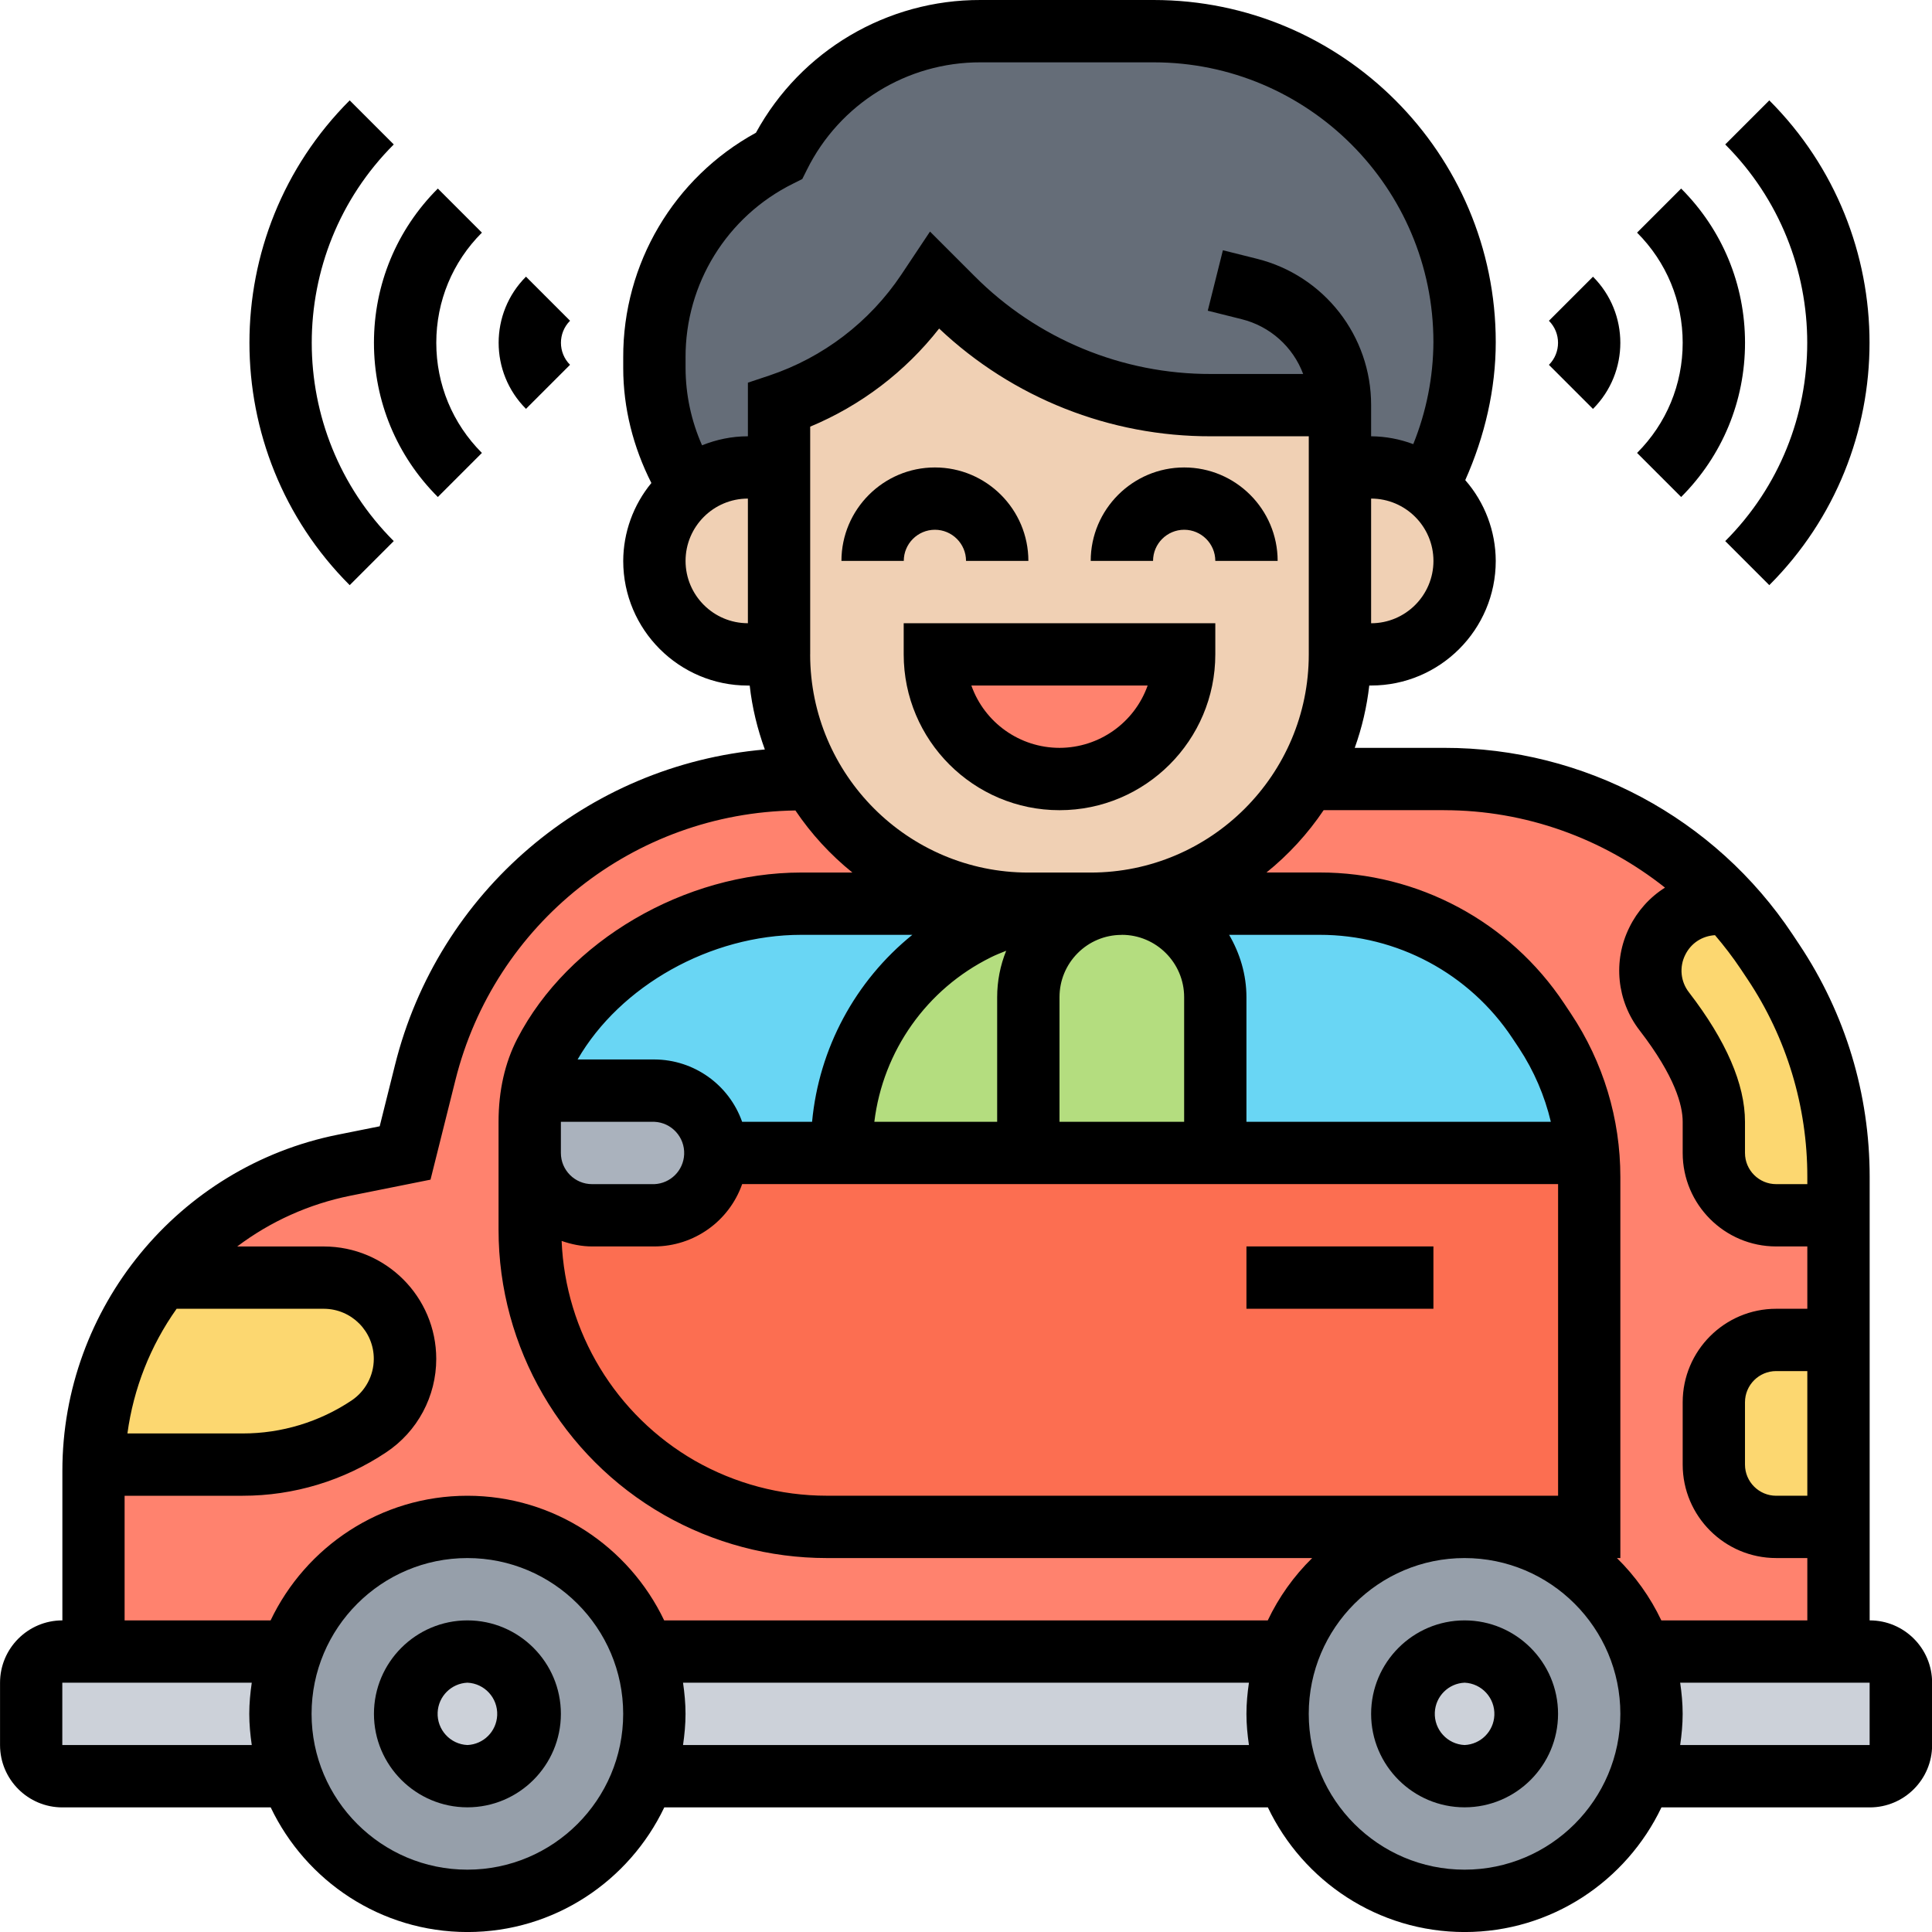
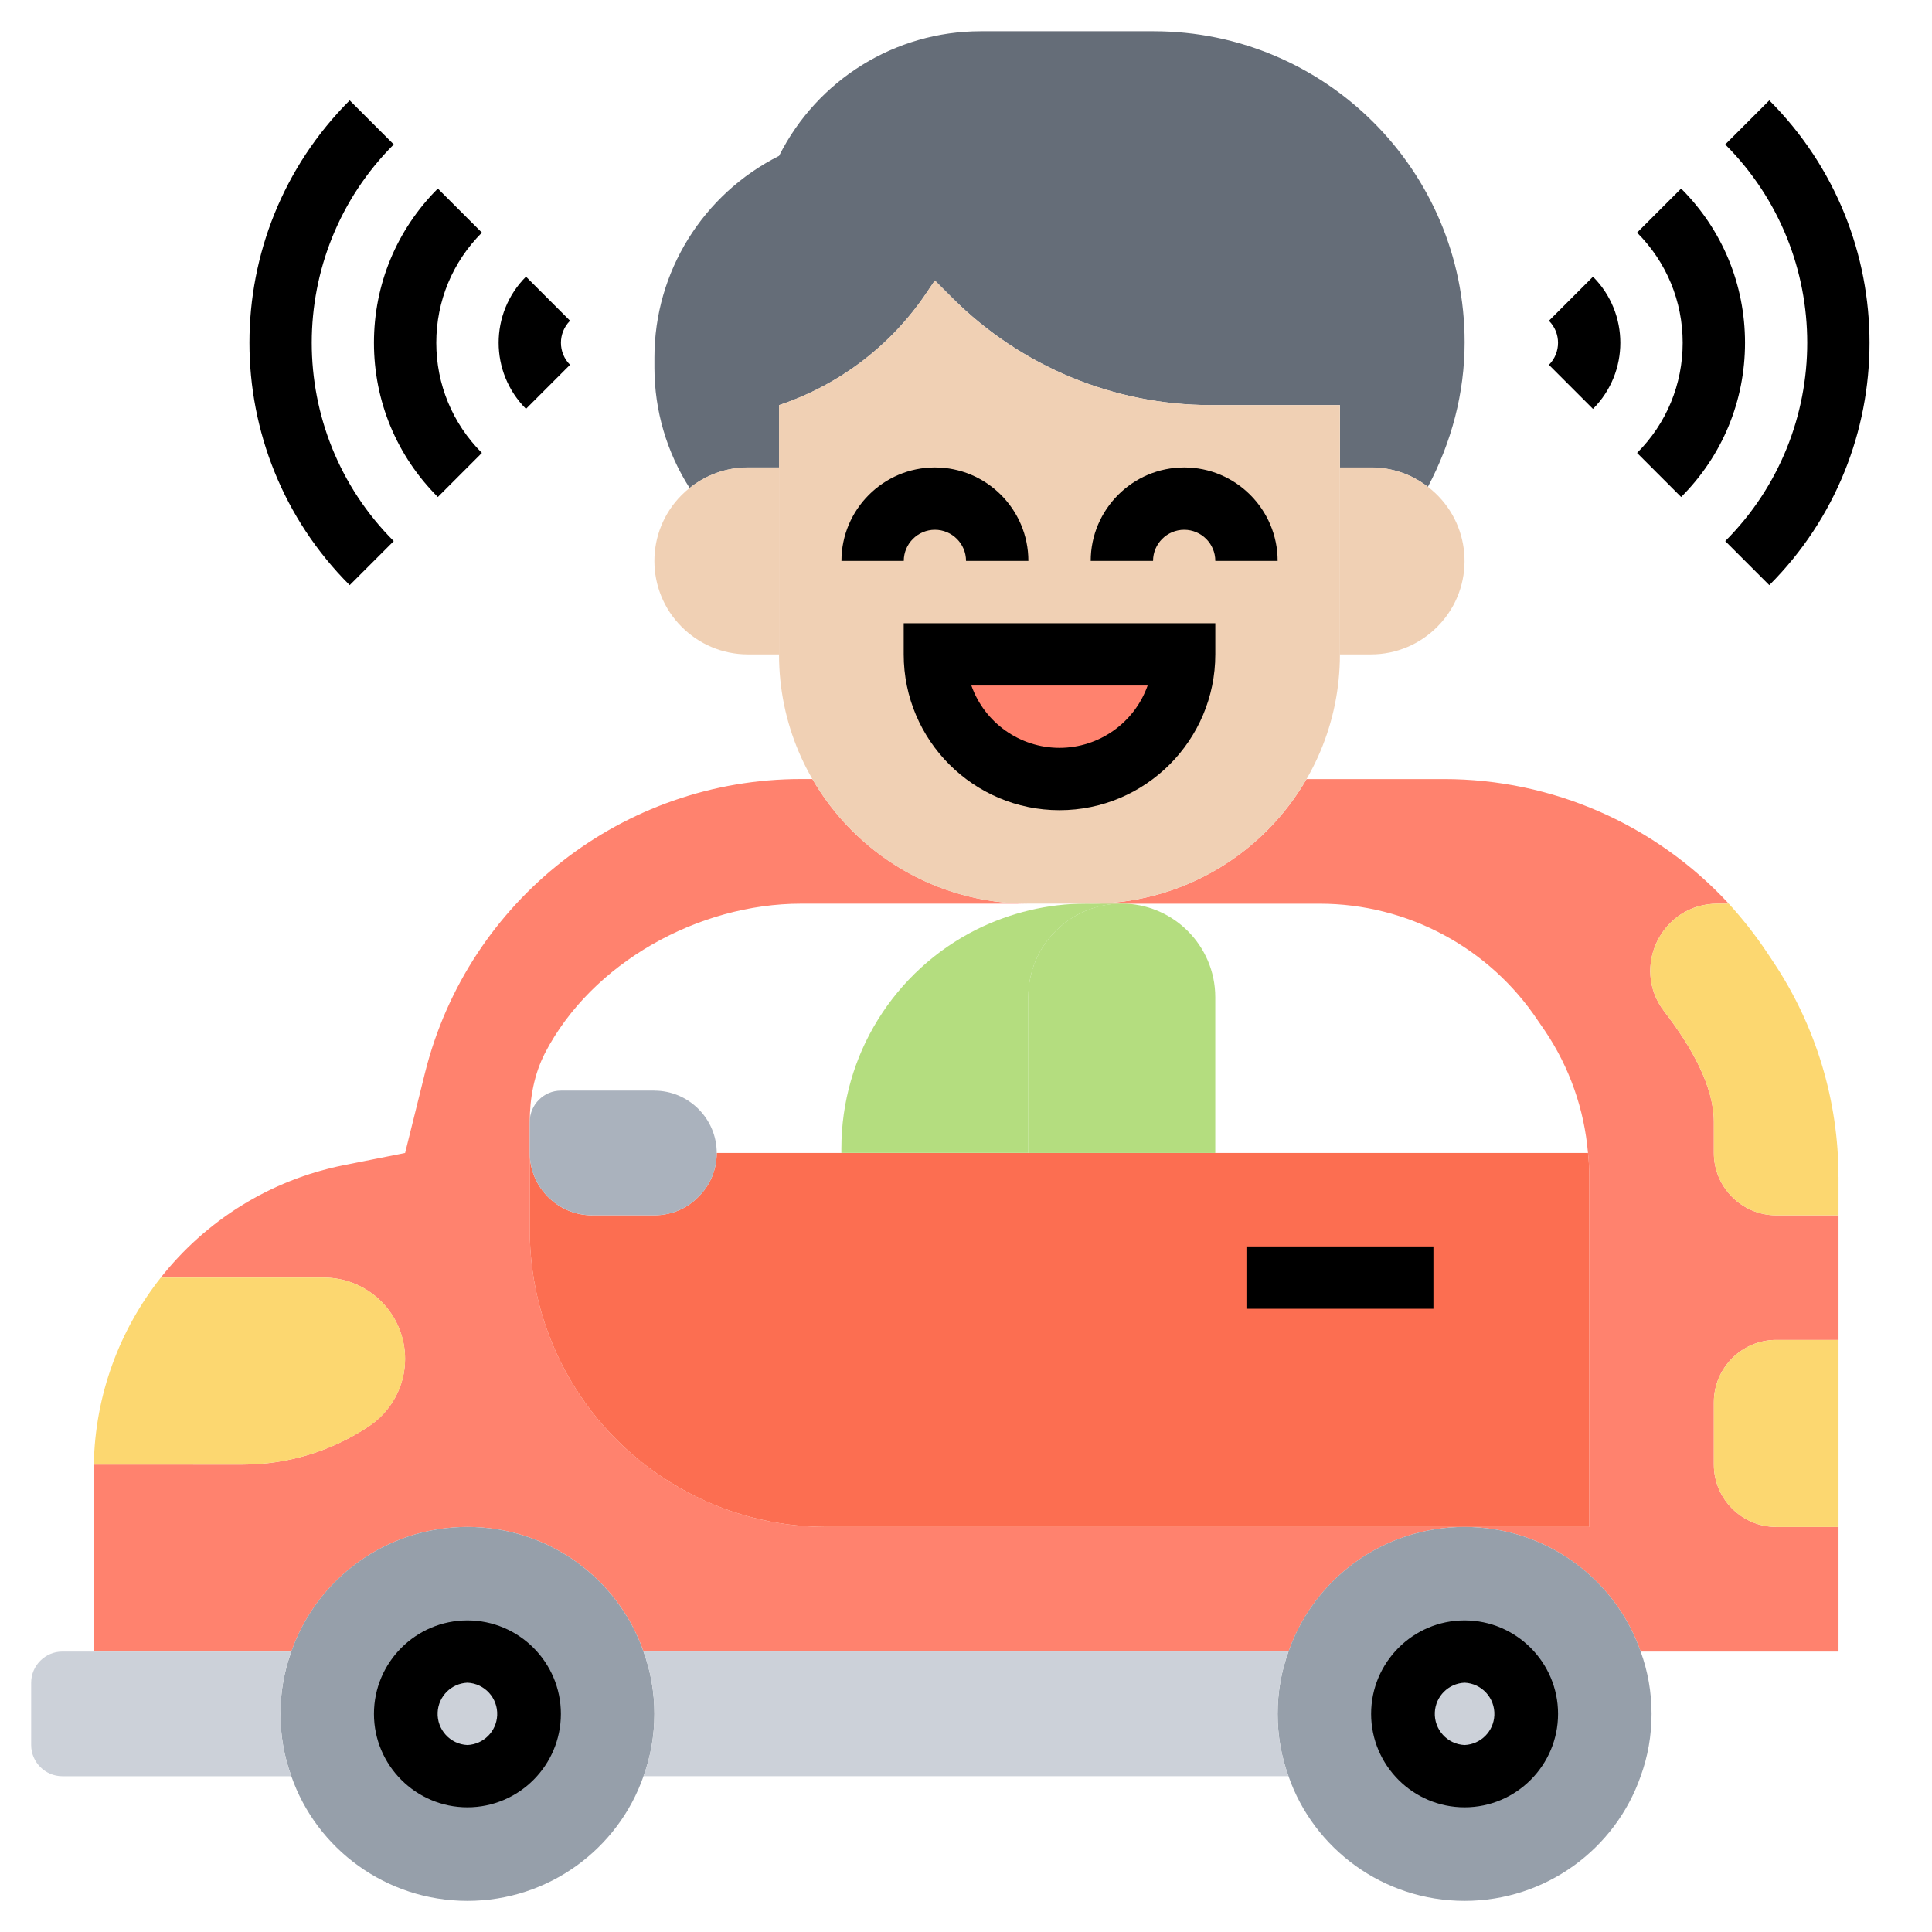
<svg xmlns="http://www.w3.org/2000/svg" id="Capa_2" data-name="Capa 2" viewBox="0 0 512 512">
  <defs>
    <style>
      .cls-1 {
        fill: #ccd1d9;
      }

      .cls-2 {
        fill: #f0d0b4;
      }

      .cls-3 {
        fill: #aab2bd;
      }

      .cls-4 {
        fill: #fc6e51;
      }

      .cls-5 {
        fill: #969faa;
      }

      .cls-6 {
        fill: #fcd770;
      }

      .cls-7 {
        fill: #656d78;
      }

      .cls-8 {
        fill: #69d6f4;
      }

      .cls-9 {
        fill: #b4dd7f;
      }

      .cls-10 {
        fill: #ff826e;
      }
    </style>
  </defs>
  <g id="Capa_1-2" data-name="Capa 1">
    <g>
      <path class="cls-7" d="m355.1,107.36h-34.19c-25.68,0-50.37-10.24-68.54-28.41l-4.62-4.62-2.06,3.06c-9.39,14.07-23.19,24.61-39.23,29.98v16.52h-8.26c-5.86,0-11.23,2.06-15.44,5.45-6.07-9.5-9.3-20.52-9.33-31.79v-2.81c0-22.63,12.8-43.27,33.03-53.43,10.16-20.23,30.8-33.03,53.43-33.03h45.83c45.5,0,82.42,36.91,82.42,82.42,0,13.46-3.47,26.51-9.74,38.32-4.13-3.22-9.33-5.12-15.03-5.12h-8.26v-16.52Z" />
      <path class="cls-10" d="m470.71,355.1h16.52v-33.03h-16.52c-9.08,0-16.52-7.43-16.52-16.52v-8.26c0-9.33-5.86-19.82-13.13-29.23-9-11.64-.66-28.57,14.04-28.57h2.89l.08-.08c-19.45-21-46.77-32.94-75.4-32.95h-36.42c-11.4,19.74-32.78,33.03-57.23,33.03h60.7c23.28,0,45.02,11.65,57.89,31.05l1.82,2.64c6.5,9.64,10.42,20.79,11.4,32.37.25,2.06.33,4.21.33,6.36v92.74h-33.03c21.55,0,39.97,13.79,46.66,33.03h52.44v-33.03h-16.52c-9.08,0-16.52-7.43-16.52-16.52v-16.52c0-9.08,7.43-16.52,16.52-16.52Zm-290.68,39.14c-24.53-13.99-39.66-40.06-39.64-68.29v-28.66c0-6.28,1.16-12.63,4.05-18.25,12.39-23.87,40.63-39.56,67.88-39.56h60.2c-24.44,0-45.83-13.3-57.23-33.03h-2.97c-47.14,0-88.23,32.06-99.67,77.79l-5.29,21.31-16.19,3.22c-19.82,3.96-36.75,14.86-48.56,29.81h43.19c11.89,0,21.55,9.66,21.55,21.55-.01,7.17-3.61,13.86-9.58,17.84-9.91,6.61-21.55,10.16-33.45,10.16H24.86c-.08.5-.08,1.07-.08,1.65v47.9h52.44c6.69-19.24,25.1-33.03,46.66-33.03s39.97,13.79,46.66,33.03h170.94c6.69-19.24,25.1-33.03,46.66-33.03h-169.04c-13.71,0-27.17-3.55-39.06-10.41h0Z" />
-       <path class="cls-8" d="m297.29,239.48h52.44c23.28,0,45.02,11.65,57.89,31.05l1.82,2.64c6.5,9.64,10.42,20.79,11.4,32.37h-98.77v-41.29c0-6.85-2.81-13.05-7.27-17.51s-10.65-7.27-17.51-7.27Zm-24.77,0h15.28c-10.07,0-19.98,2.39-28.99,6.85-10.78,5.4-19.84,13.69-26.18,23.95-6.33,10.25-9.67,22.06-9.66,34.11v1.16h-33.03c0-9.08-7.43-16.52-16.52-16.52h-24.77c-4.54,0-8.26,3.72-8.26,8.26,0-6.28,1.16-12.63,4.05-18.25,12.39-23.87,40.63-39.56,67.88-39.56h60.2Z" />
      <path class="cls-4" d="m156.9,322.06h16.52c4.54,0,8.67-1.82,11.64-4.87,3.06-2.97,4.87-7.1,4.87-11.64h230.9c.25,2.06.33,4.21.33,6.36v92.74h-202.07c-13.71,0-27.17-3.55-39.06-10.41-24.53-13.99-39.66-40.06-39.64-68.29v-20.4c0,9.08,7.43,16.52,16.52,16.52Z" />
      <path class="cls-6" d="m487.23,311.91v10.16h-16.52c-9.08,0-16.52-7.43-16.52-16.52v-8.26c0-9.33-5.86-19.82-13.13-29.23-9-11.64-.66-28.57,14.04-28.57h2.89l.08-.08c3.63,3.96,7.02,8.26,10.07,12.8l1.82,2.73c11.25,16.87,17.26,36.7,17.26,56.98Zm0,43.19v49.55h-16.52c-9.08,0-16.52-7.43-16.52-16.52v-16.52c0-9.08,7.43-16.52,16.52-16.52h16.52Zm-401.42-16.52c11.89,0,21.55,9.66,21.55,21.55-.01,7.17-3.61,13.86-9.58,17.84-9.91,6.61-21.55,10.16-33.45,10.16H24.86c.33-18.5,6.85-35.76,17.75-49.55h43.19Z" />
      <path class="cls-5" d="m434.79,437.68c1.9,5.2,2.89,10.74,2.89,16.52s-.99,11.31-2.89,16.52c-6.69,19.24-25.1,33.03-46.66,33.03s-39.97-13.79-46.66-33.03c-1.9-5.2-2.89-10.74-2.89-16.52s.99-11.31,2.89-16.52c6.69-19.24,25.1-33.03,46.66-33.03s39.97,13.79,46.66,33.03Zm-264.26,0c1.9,5.2,2.89,10.74,2.89,16.52s-.99,11.31-2.89,16.52c-6.69,19.24-25.1,33.03-46.66,33.03s-39.97-13.79-46.66-33.03c-1.9-5.2-2.89-10.74-2.89-16.52s.99-11.31,2.89-16.52c6.69-19.24,25.1-33.03,46.66-33.03s39.97,13.79,46.66,33.03Z" />
-       <path class="cls-1" d="m495.48,470.71h-60.7c1.9-5.2,2.89-10.74,2.89-16.52s-.99-11.31-2.89-16.52h60.7c4.54,0,8.26,3.72,8.26,8.26v16.52c0,4.54-3.72,8.26-8.26,8.26Z" />
      <circle class="cls-1" cx="388.13" cy="454.19" r="16.52" />
      <path class="cls-1" d="m341.47,470.71h-170.94c1.9-5.2,2.89-10.74,2.89-16.52s-.99-11.31-2.89-16.52h170.94c-1.9,5.2-2.89,10.74-2.89,16.52s.99,11.31,2.89,16.52Z" />
      <circle class="cls-1" cx="123.87" cy="454.19" r="16.52" />
      <path class="cls-1" d="m24.77,437.68h52.44c-1.9,5.2-2.89,10.74-2.89,16.52s.99,11.31,2.89,16.52H16.52c-4.54,0-8.26-3.72-8.26-8.26v-16.52c0-4.54,3.72-8.26,8.26-8.26h8.26Z" />
-       <path class="cls-3" d="m173.42,289.03c9.08,0,16.52,7.43,16.52,16.52,0,4.54-1.82,8.67-4.87,11.64-2.97,3.06-7.1,4.87-11.64,4.87h-16.52c-9.08,0-16.52-7.43-16.52-16.52v-8.26c0-4.54,3.72-8.26,8.26-8.26h24.77Z" />
+       <path class="cls-3" d="m173.42,289.03c9.08,0,16.52,7.43,16.52,16.52,0,4.54-1.82,8.67-4.87,11.64-2.97,3.06-7.1,4.87-11.64,4.87h-16.52c-9.08,0-16.52-7.43-16.52-16.52v-8.26c0-4.54,3.72-8.26,8.26-8.26h24.77" />
      <path class="cls-9" d="m322.06,264.26v41.29h-49.55v-41.29c-.03-13.66,11.02-24.77,24.68-24.8,6.6-.02,12.94,2.61,17.6,7.29,4.46,4.46,7.27,10.65,7.27,17.51Z" />
      <path class="cls-9" d="m289.03,239.48h8.26c-13.71,0-24.77,11.07-24.77,24.77v41.29h-49.55v-1.16c0-12.3,3.47-24.11,9.66-34.11,6.33-10.26,15.4-18.55,26.18-23.95,9-4.46,18.91-6.85,28.99-6.85h1.24Z" />
      <path class="cls-2" d="m378.38,128.99c10.86,8.27,12.96,23.78,4.68,34.64-.68.89-1.42,1.73-2.21,2.52-4.46,4.46-10.65,7.27-17.51,7.27h-8.26v-49.55h8.26c5.7,0,10.9,1.9,15.03,5.12h0Z" />
      <path class="cls-2" d="m206.45,173.42v-66.06c16.04-5.37,29.84-15.91,39.23-29.98l2.06-3.06,4.62,4.62c18.17,18.17,42.86,28.41,68.54,28.41h34.19v66.06c.01,36.47-29.54,66.05-66.01,66.06h-16.57c-36.47.01-66.05-29.54-66.06-66.01v-.05Z" />
      <path class="cls-2" d="m206.45,123.87v49.55h-8.26c-6.85,0-13.05-2.81-17.51-7.27-9.66-9.64-9.68-25.29-.04-34.95.66-.66,1.36-1.29,2.1-1.88,4.21-3.39,9.58-5.45,15.44-5.45h8.26Z" />
      <path class="cls-10" d="m247.74,173.42h66.06c0,18.25-14.78,33.03-33.03,33.03-9.08,0-17.34-3.72-23.37-9.66-6.17-6.21-9.65-14.61-9.66-23.37Z" />
      <path d="m313.81,140.39c4.55,0,8.26,3.7,8.26,8.26h16.52c0-13.66-11.12-24.77-24.77-24.77s-24.77,11.12-24.77,24.77h16.52c0-4.56,3.71-8.26,8.26-8.26Zm-66.06,0c4.55,0,8.26,3.7,8.26,8.26h16.52c0-13.66-11.12-24.77-24.77-24.77s-24.77,11.12-24.77,24.77h16.52c0-4.56,3.71-8.26,8.26-8.26Zm74.32,33.03v-8.26h-82.58v8.26c0,22.77,18.52,41.29,41.29,41.29s41.29-18.52,41.29-41.29Zm-41.29,24.77c-10.5-.01-19.85-6.63-23.36-16.52h46.72c-3.51,9.89-12.86,16.5-23.35,16.52Z" />
-       <path d="m495.48,429.42v-117.54c0-21.98-6.45-43.27-18.64-61.56l-1.8-2.71c-20.56-30.91-55.22-49.46-92.34-49.42h-23.68c1.92-5.34,3.21-10.88,3.85-16.52h.49c18.22,0,33.03-14.81,33.03-33.03-.03-7.88-2.9-15.48-8.08-21.4,5.2-11.68,8.08-24.16,8.08-36.57C396.39,40.67,355.72,0,305.72,0h-45.82c-24.81-.09-47.67,13.41-59.57,35.18-21.76,11.9-35.26,34.76-35.17,59.56v2.78c0,10.6,2.65,20.98,7.46,30.48-4.79,5.82-7.43,13.11-7.46,20.65,0,18.22,14.81,33.03,33.03,33.03h.49c.65,5.89,2.05,11.54,4.01,16.94-47.19,4.07-86.59,37.69-98.02,83.65l-4.05,16.21-11.07,2.22c-42.31,8.46-73.02,45.91-73.02,89.06v39.66c-9.11,0-16.52,7.41-16.52,16.52v16.52c0,9.11,7.41,16.52,16.52,16.52h55.21c9.3,19.5,29.15,33.03,52.15,33.03s42.85-13.53,52.15-33.03h159.96c9.3,19.5,29.15,33.03,52.15,33.03s42.85-13.53,52.15-33.03h55.21c9.11,0,16.52-7.41,16.52-16.52v-16.52c0-9.11-7.41-16.52-16.52-16.52Zm-16.52-33.03h-8.26c-4.55,0-8.26-3.7-8.26-8.26v-16.52c0-4.56,3.71-8.26,8.26-8.26h8.26v33.03Zm-15.86-136.91c10.36,15.51,15.88,33.75,15.86,52.41v1.92h-8.26c-4.55,0-8.26-3.7-8.26-8.26v-8.26c0-9.97-4.99-21.5-14.82-34.27-2.25-2.85-2.64-6.74-1.01-9.98,1.54-3.11,4.46-4.99,7.88-5.21,2.41,2.83,4.7,5.8,6.8,8.94l1.81,2.71Zm-80.4-44.77c21.62,0,42.08,7.48,58.54,20.52-4.06,2.56-7.32,6.21-9.43,10.52-4.42,8.89-3.35,19.51,2.73,27.35,9.41,12.22,11.39,19.89,11.39,24.19v8.26c0,13.66,11.12,24.77,24.77,24.77h8.26v16.52h-8.26c-13.66,0-24.77,11.12-24.77,24.77v16.52c0,13.66,11.12,24.77,24.77,24.77h8.26v16.52h-38.69c-2.92-6.15-6.91-11.74-11.77-16.52h.91v-101c0-15.44-4.53-30.41-13.09-43.26l-1.81-2.72c-14.42-21.7-38.75-34.73-64.81-34.7h-14.07c5.85-4.72,10.95-10.28,15.15-16.52h31.92Zm-167.99-41.29v-60.35c13.43-5.6,25.2-14.55,34.17-26,19.47,18.4,45.26,28.63,72.05,28.55h25.91v57.81c0,31.87-25.93,57.81-57.81,57.81h-16.52c-31.87,0-57.81-25.94-57.81-57.81Zm47.82,80.31c1.34-.67,2.73-1.21,4.12-1.77-1.58,3.91-2.39,8.08-2.39,12.3v33.03h-32.55c2.29-18.78,13.87-35.16,30.83-43.56Zm18.25,43.56v-33.03c0-4.41,1.72-8.56,4.83-11.68,3.05-3.06,7.19-4.8,11.51-4.82h.17v-.02c9.11,0,16.52,7.42,16.52,16.52v33.03h-33.02Zm44.95-49.55h23.98c20.53-.02,39.7,10.24,51.06,27.34l1.81,2.72c3.92,5.96,6.76,12.55,8.41,19.49h-80.67v-33.03c0-6.04-1.75-11.64-4.59-16.52Zm-110.53,49.55h-18.53c-3.48-9.87-12.79-16.48-23.25-16.52h-20.35c11.28-19.52,35.19-33.03,59.26-33.03h29.45c-15.17,12.26-24.76,30.13-26.57,49.55Zm-66.55,0h24.77c4.56.2,8.09,4.07,7.89,8.63-.19,4.28-3.61,7.7-7.89,7.89h-16.52c-4.55,0-8.26-3.7-8.26-8.26v-8.26Zm8.26,33.03h16.52c10.46-.03,19.78-6.65,23.25-16.52h216.23v82.58h-193.81c-12.26,0-24.31-3.21-34.96-9.28-20.98-12.07-34.31-34.06-35.3-58.24,2.54.88,5.23,1.46,8.07,1.46h0Zm206.45-165.16v-33.03c9.11,0,16.52,7.41,16.52,16.52s-7.41,16.52-16.52,16.52Zm-181.68-70.42c-.07-19.52,10.97-37.39,28.47-46.06l2.46-1.23,1.23-2.46c8.67-17.5,26.54-28.54,46.06-28.47h45.82c40.89,0,74.15,33.26,74.15,74.15-.05,9.27-1.87,18.44-5.34,27.03-3.57-1.34-7.36-2.05-11.17-2.08v-8.26c.02-18.36-12.48-34.36-30.29-38.79l-8.99-2.25-4.01,16.02,8.99,2.25c7.49,1.86,13.58,7.29,16.29,14.52h-24.42c-23.54.07-46.12-9.29-62.71-25.98l-11.76-11.76-7.61,11.42c-8.39,12.54-20.7,21.95-35.01,26.74l-5.64,1.88v14.21c-4.29,0-8.38.88-12.15,2.39-2.86-6.45-4.35-13.42-4.37-20.48v-2.78Zm0,53.91c0-9.1,7.41-16.52,16.52-16.52v33.03c-9.11,0-16.52-7.41-16.52-16.52ZM46.8,346.84h39.04c7.33.03,13.25,5.99,13.22,13.32-.02,4.4-2.22,8.51-5.87,10.97-8.54,5.71-18.59,8.76-28.87,8.75h-30.55c1.61-11.9,6.08-23.24,13.03-33.03Zm-13.77,49.55h31.29c13.54.01,26.78-4,38.04-11.52,8.29-5.52,13.26-14.82,13.25-24.77-.02-16.43-13.34-29.75-29.77-29.77h-22.98c8.84-6.66,19.07-11.25,29.92-13.44l21.31-4.27,6.59-26.35c10.34-41.52,47.33-70.87,90.11-71.49,4.18,6.21,9.28,11.75,15.1,16.45h-13.58c-30.85,0-61.79,18.1-75.21,44.02-3.3,6.38-4.98,13.8-4.98,22.04v28.65c0,31.13,16.79,60.06,43.82,75.51,13.14,7.5,28.01,11.45,43.15,11.45h128.65c-4.86,4.77-8.85,10.36-11.77,16.52h-159.96c-9.3-19.5-29.15-33.03-52.15-33.03s-42.85,13.53-52.15,33.03h-38.69v-33.03Zm-16.52,66.06v-16.52h50.21c-.39,2.71-.66,5.45-.66,8.26s.27,5.55.66,8.26H16.52Zm107.35,33.03c-22.77,0-41.29-18.52-41.29-41.29s18.52-41.29,41.29-41.29,41.29,18.52,41.29,41.29-18.52,41.29-41.29,41.29Zm57.15-33.03c.39-2.71.66-5.45.66-8.26s-.27-5.55-.66-8.26h149.97c-.39,2.71-.66,5.45-.66,8.26s.27,5.55.66,8.26h-149.97Zm207.11,33.03c-22.77,0-41.29-18.52-41.29-41.29s18.52-41.29,41.29-41.29,41.29,18.52,41.29,41.29-18.52,41.29-41.29,41.29Zm107.35-33.03h-50.21c.39-2.71.66-5.45.66-8.26s-.27-5.55-.66-8.26h50.21v16.52Z" />
      <path d="m123.87,429.42c-13.66,0-24.77,11.12-24.77,24.77s11.12,24.77,24.77,24.77,24.77-11.12,24.77-24.77-11.12-24.77-24.77-24.77Zm0,33.03c-4.56-.2-8.09-4.07-7.89-8.63.19-4.28,3.61-7.7,7.89-7.89,4.56.2,8.09,4.07,7.89,8.63-.19,4.28-3.61,7.7-7.89,7.89Zm264.26-33.03c-13.66,0-24.77,11.12-24.77,24.77s11.12,24.77,24.77,24.77,24.77-11.12,24.77-24.77-11.12-24.77-24.77-24.77Zm0,33.03c-4.56-.2-8.09-4.07-7.89-8.63.19-4.28,3.61-7.7,7.89-7.89,4.56.2,8.09,4.07,7.89,8.63-.19,4.28-3.61,7.7-7.89,7.89Zm-57.81-132.13h49.55v16.52h-49.55v-16.52Zm126.88-186.93l11.68,11.68c35.42-35.42,35.42-93.05,0-128.47l-11.68,11.68c28.98,28.99,28.98,76.13,0,105.12Z" />
      <path d="m445.52,131.71c10.92-10.92,16.93-25.43,16.93-40.87s-6.01-29.95-16.93-40.87l-11.68,11.68c7.8,7.8,12.09,18.17,12.09,29.19s-4.29,21.4-12.09,29.19l11.68,11.68Zm-23.36-23.35c9.66-9.68,9.66-25.35,0-35.03l-11.68,11.68c3.22,3.22,3.22,8.45,0,11.68l11.68,11.68Zm-317.81,35.04c-28.98-28.99-28.98-76.13,0-105.12l-11.68-11.68c-35.42,35.42-35.42,93.05,0,128.47l11.68-11.68Z" />
      <path d="m116.03,131.71l11.68-11.68c-7.8-7.8-12.09-18.17-12.09-29.19s4.29-21.4,12.09-29.19l-11.68-11.68c-10.92,10.92-16.93,25.43-16.93,40.87s6.01,29.95,16.93,40.87Zm35.04-35.03c-3.22-3.22-3.22-8.45,0-11.68l-11.68-11.68c-9.66,9.68-9.66,25.35,0,35.03l11.68-11.68Z" />
    </g>
  </g>
</svg>